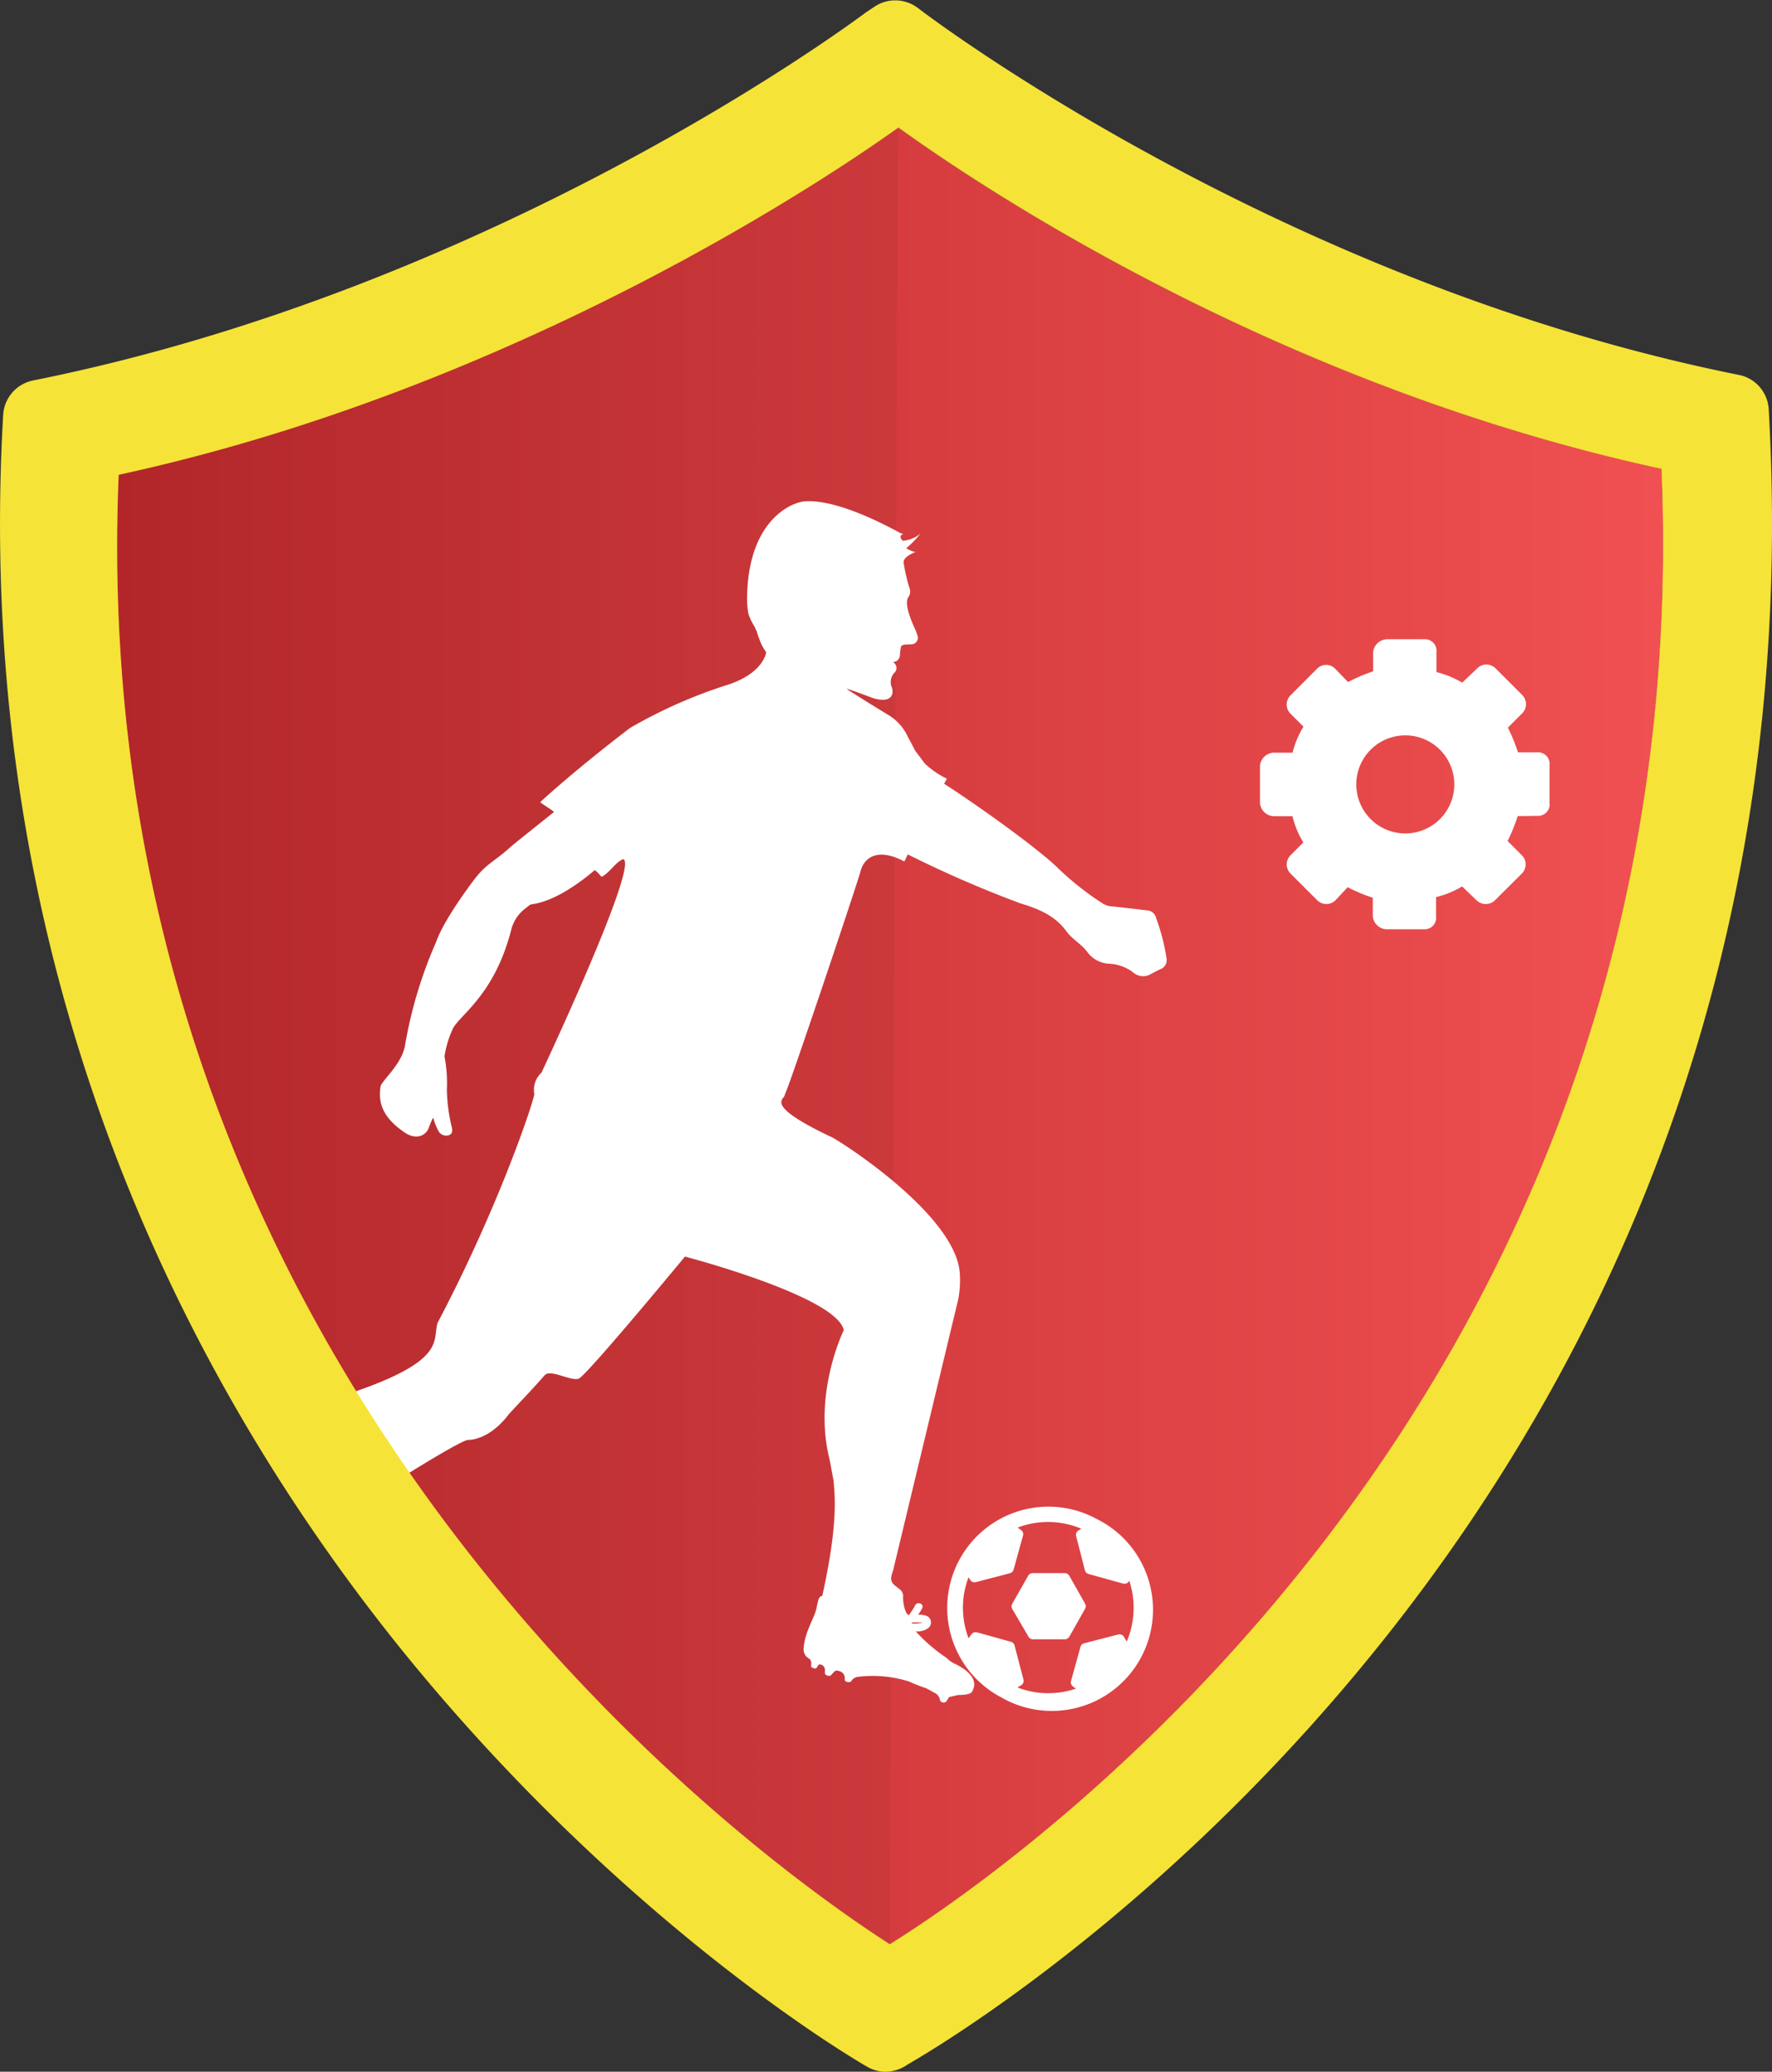
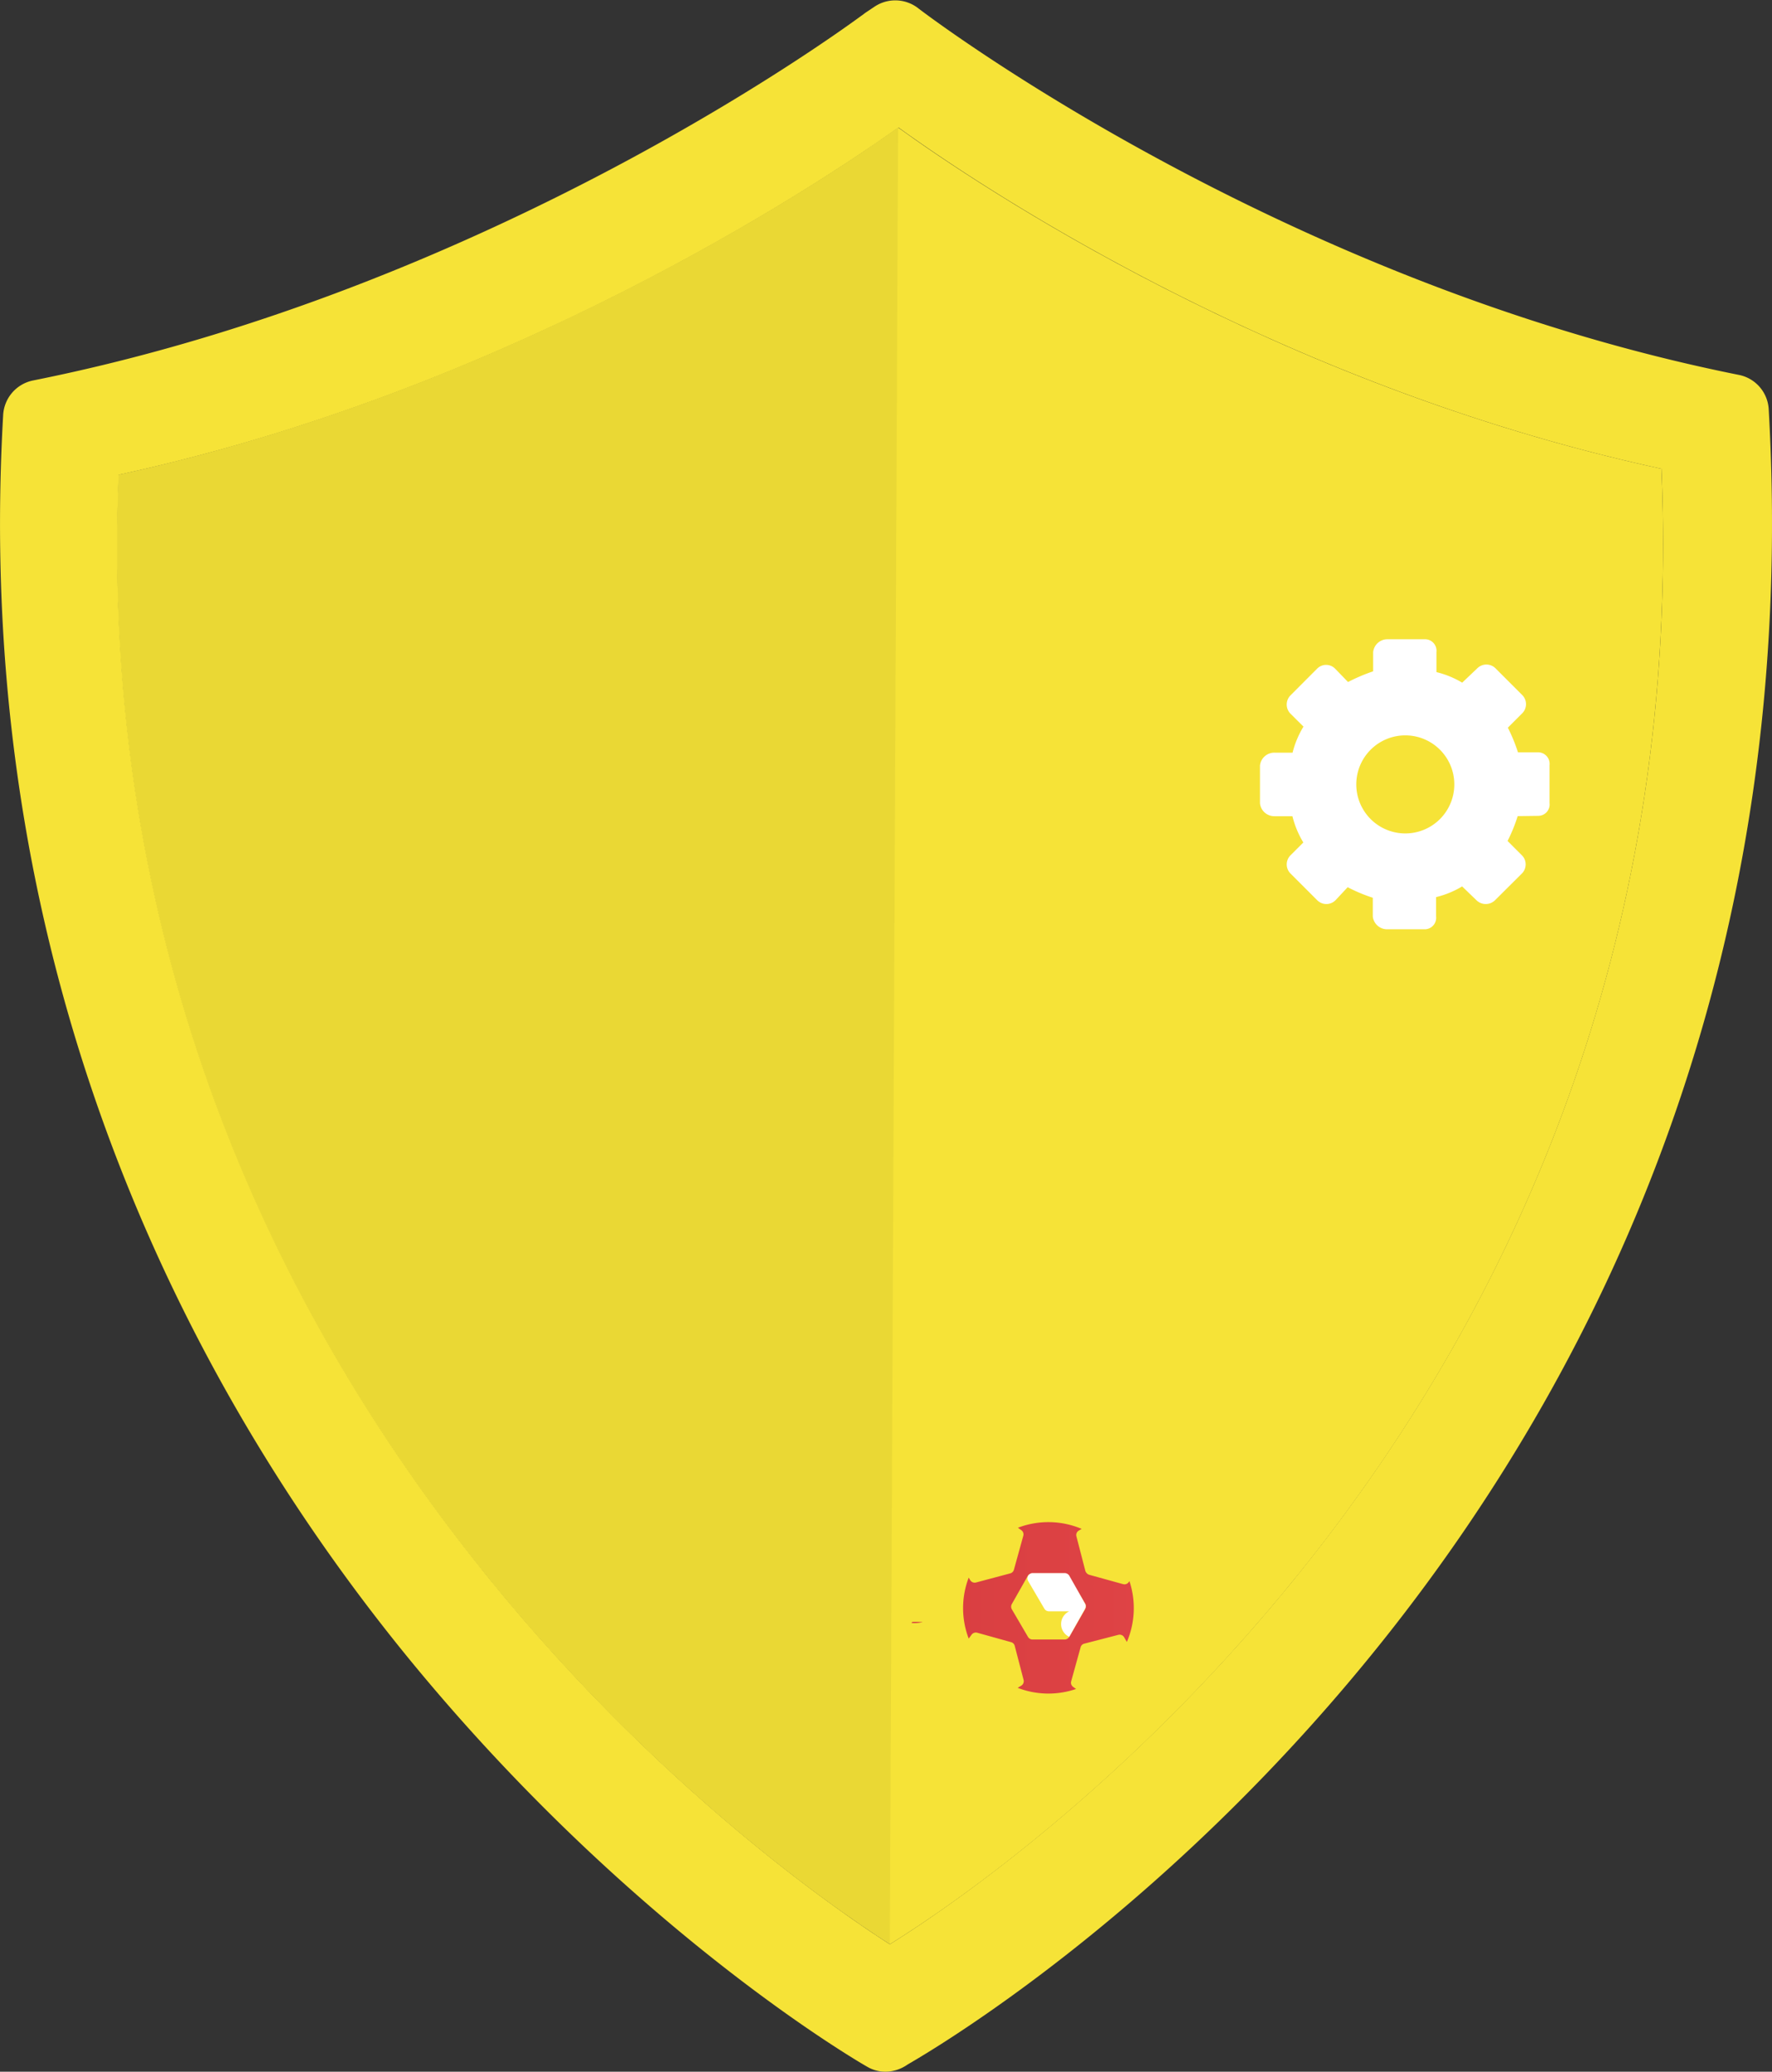
<svg xmlns="http://www.w3.org/2000/svg" xmlns:xlink="http://www.w3.org/1999/xlink" viewBox="0 0 246.93 288.57">
  <rect x="0" y="0" width="246.93" height="288.57" fill="#333333" stroke="none" />
  <defs>
    <style>.cls-1{fill:#f6e337;}.cls-2{fill:url(#linear-gradient);}.cls-3{fill:#fff;}.cls-4{opacity:0.05;}.cls-5{fill:url(#linear-gradient-2);}.cls-6{fill:url(#linear-gradient-3);}</style>
    <linearGradient id="linear-gradient" x1="16.28" y1="144.29" x2="231.7" y2="144.29" gradientUnits="userSpaceOnUse">
      <stop offset="0" stop-color="#bb282c" />
      <stop offset="1" stop-color="#f05051" />
    </linearGradient>
    <linearGradient id="linear-gradient-2" x1="-7.35" y1="226" x2="237.99" y2="226" xlink:href="#linear-gradient" />
    <linearGradient id="linear-gradient-3" x1="-7.35" y1="223.95" x2="237.99" y2="223.95" xlink:href="#linear-gradient" />
  </defs>
  <title>football api logo</title>
  <g id="Layer_2" data-name="Layer 2">
    <g id="Layer_1-2" data-name="Layer 1">
      <path class="cls-1" d="M125.15,17.76C116.24,24.14,72.33,54,16.49,66.13,11.2,192.85,107.15,260.06,124,270.82c16.13-10,113-75.8,107.53-205.52C177.72,53.66,136.35,25.85,125.15,17.76Z" />
-       <path class="cls-2" d="M125.15,17.76C116.24,24.14,72.33,54,16.49,66.13,11.2,192.85,107.15,260.06,124,270.82c16.13-10,113-75.8,107.53-205.52C177.72,53.66,136.35,25.85,125.15,17.76Z" />
      <path class="cls-3" d="M214.38,113.64a1.59,1.59,0,0,0,1.55-1.79v-5.26a1.61,1.61,0,0,0-1.55-1.8h-2.85a23.28,23.28,0,0,0-1.41-3.43l2-2a1.8,1.8,0,0,0,0-2.55l-3.72-3.72a1.8,1.8,0,0,0-2.54,0l-2.1,2a13,13,0,0,0-3.59-1.47V90.84a1.61,1.61,0,0,0-1.55-1.8h-5.27a2,2,0,0,0-2,1.8v2.67A24.62,24.62,0,0,0,187.85,95l-1.8-1.86a1.76,1.76,0,0,0-2.51,0l-3.71,3.72a1.81,1.81,0,0,0,0,2.55l1.81,1.8a13.17,13.17,0,0,0-1.52,3.63h-2.54a2,2,0,0,0-2,1.8v5.26a2,2,0,0,0,2,1.79h2.52a13.2,13.2,0,0,0,1.52,3.66l-1.78,1.78a1.79,1.79,0,0,0,0,2.55l3.72,3.72a1.8,1.8,0,0,0,2.54,0l1.7-1.82a22.52,22.52,0,0,0,3.5,1.47v2.6a2,2,0,0,0,2,1.79h5.27a1.6,1.6,0,0,0,1.55-1.79v-2.69a12.94,12.94,0,0,0,3.63-1.49l2,1.93a1.85,1.85,0,0,0,2.58,0l3.74-3.72a1.8,1.8,0,0,0,.53-1.27,1.76,1.76,0,0,0-.52-1.27l-2-2a22.51,22.51,0,0,0,1.41-3.46Zm-18.55,2.45a6.83,6.83,0,1,1,6.83-6.83A6.83,6.83,0,0,1,195.83,116.09Z" />
      <path class="cls-4" d="M125.15,17.76C116.24,24.14,72.33,54,16.49,66.13,11.2,192.85,107.15,260.06,124,270.82" />
      <path class="cls-5" d="M128.31,226a1.13,1.13,0,0,0,.26-.07l-.34,0a10.75,10.75,0,0,0-1.12,0l-.08.14A5,5,0,0,0,128.31,226Z" />
      <path class="cls-6" d="M151.42,219.11a.79.79,0,0,1-.18-.31L150,214a.71.71,0,0,1,.33-.8l.4-.24a11.92,11.92,0,0,0-8.88-.16l.47.34a.71.71,0,0,1,.28.77l-1.31,4.74a.72.72,0,0,1-.52.51L136,220.43a.73.73,0,0,1-.69-.19l-.09-.1,0,0-.23-.39a11.89,11.89,0,0,0,0,8.49l.4-.54a.74.74,0,0,1,.77-.28l4.74,1.32a.7.7,0,0,1,.5.5l1.24,4.76a.73.73,0,0,1-.33.8l-.5.3a11.9,11.9,0,0,0,8.14.16l-.41-.29a.47.47,0,0,1-.1-.1.68.68,0,0,1-.17-.68l1.31-4.73a.7.7,0,0,1,.5-.51l4.76-1.23a.72.72,0,0,1,.8.32l.39.67a12,12,0,0,0,.36-8.47l-.11.15a.73.73,0,0,1-.77.27l-4.74-1.31A.78.78,0,0,1,151.42,219.11Zm-.19,5L149,228a.75.75,0,0,1-.62.37l-4.5,0a.73.73,0,0,1-.62-.35L141,224.16a.73.73,0,0,1,0-.73l2.21-3.9a.6.6,0,0,1,.25-.25.63.63,0,0,1,.37-.12l4.48,0a.76.76,0,0,1,.63.35l2.28,3.87A.73.73,0,0,1,151.23,224.07Z" />
-       <path class="cls-3" d="M152.59,211.45a14.1,14.1,0,0,0-16.48,22.47,14.29,14.29,0,0,0,3.47,2.54,14.1,14.1,0,1,0,13-25Zm4.67,8.89.11-.15a12,12,0,0,1-.36,8.47l-.39-.67a.72.72,0,0,0-.8-.32l-4.76,1.23a.7.7,0,0,0-.5.51l-1.31,4.73a.68.68,0,0,0,.17.68.47.47,0,0,0,.1.1l.41.29a11.9,11.9,0,0,1-8.14-.16l.5-.3a.73.73,0,0,0,.33-.8l-1.24-4.76a.7.7,0,0,0-.5-.5l-4.74-1.32a.74.74,0,0,0-.77.28l-.4.54a11.89,11.89,0,0,1,0-8.49l.23.39,0,0,.09.1a.73.73,0,0,0,.69.19l4.75-1.24a.72.72,0,0,0,.52-.51l1.31-4.74a.71.71,0,0,0-.28-.77l-.47-.34a11.92,11.92,0,0,1,8.88.16l-.4.24a.71.71,0,0,0-.33.8l1.23,4.77a.79.79,0,0,0,.18.31.78.78,0,0,0,.33.19l4.74,1.31A.73.73,0,0,0,157.26,220.34Z" />
-       <path class="cls-3" d="M149,219.47a.76.76,0,0,0-.63-.35l-4.48,0a.63.63,0,0,0-.37.12.6.6,0,0,0-.25.25l-2.21,3.9a.73.73,0,0,0,0,.73l2.27,3.87a.73.73,0,0,0,.62.35l4.5,0A.75.75,0,0,0,149,228l2.2-3.9a.73.73,0,0,0,0-.73Z" />
-       <path class="cls-3" d="M70.89,197c1.67-1.81,3.38-3.57,5-5.43.81-.94,3.62.87,4.77.46,1.26-.63,14.79-17,14.79-17s21.16,5.54,22.13,10.25c0,0-4.2,8.53-2.07,17.62.26,1.12.43,2.27.66,3.4.07,1.54.8,5.31-1.59,16-.27,0-.35.19-.46.36s-.12.44-.19.65-.1.53-.18.83c-.34,1.36-1.6,3.2-1.77,5.47h0a1.09,1.09,0,0,0,0,.18,1.55,1.55,0,0,0,.26.79,1.52,1.52,0,0,0,.39.37,1.87,1.87,0,0,1,.3.26,1.22,1.22,0,0,1,.08.85c0,.08.06.15.13.19a1.16,1.16,0,0,0,.4.16.35.35,0,0,0,.25-.09A4.12,4.12,0,0,0,114,232c0-.07.2-.27.58-.06a.79.79,0,0,1,.37.74c0,.12,0,.23,0,.34a.32.32,0,0,0,.22.32,1.31,1.31,0,0,0,.28.09.37.37,0,0,0,.37-.12c.16-.16.31-.33.46-.49a.54.54,0,0,1,.57-.07,1,1,0,0,1,.87,1.07.37.37,0,0,0,.2.42,1.74,1.74,0,0,0,.37.07.38.38,0,0,0,.34-.15,1.23,1.23,0,0,1,.85-.58,16.89,16.89,0,0,1,7.17.63,23.55,23.55,0,0,0,2.39.94l.48.25.65.37a1.31,1.31,0,0,1,.81,1,.41.41,0,0,0,.23.31.68.68,0,0,0,.56,0,.44.44,0,0,0,.13-.14l.24-.36c.06-.12.1-.2.22-.22a2.21,2.21,0,0,0,.35-.08c.26-.06.52-.11.77-.18,1.11,0,1.84-.14,2-.5s1.23-2-2.31-3.8a3.53,3.53,0,0,1-1.22-.83l-.12-.09a22.6,22.6,0,0,1-4.22-3.65,2.56,2.56,0,0,0,1.64-.38,1,1,0,0,0,0-1.71,2.69,2.69,0,0,0-1.31-.21,6.81,6.81,0,0,0,.57-.93c.29-.61-.7-1-1-.36a8.94,8.94,0,0,1-.89,1.37.71.71,0,0,0-.28-.26,5,5,0,0,1-.49-2.37,1.16,1.16,0,0,0-.47-1l-.64-.51c-1-.74-.39-1.57-.21-2.44l9-37.44a14.2,14.2,0,0,0,.22-3.58c-.49-8.43-17.76-19.15-18-19.08-9-4.27-6.65-5.12-6.45-5.66s.35-.91.52-1.36C111.08,148,119.5,123,120,121.09c0,0,.93-3.62,5.76-1.23l.25.15c.15-.3.31-.63.49-1a159.52,159.52,0,0,0,15.69,6.82c2.44.73,4.8,1.67,6.4,3.87.83,1.16,2.17,1.82,3,3a4,4,0,0,0,2.83,1.53,6.1,6.1,0,0,1,3.43,1.17,2.11,2.11,0,0,0,2.65.2c.4-.18.78-.42,1.18-.59a1.36,1.36,0,0,0,.87-1.58,28.57,28.57,0,0,0-1.44-5.54,1.35,1.35,0,0,0-1.17-1.07c-1.65-.2-3.31-.39-5-.57a2.67,2.67,0,0,1-1.16-.33,40.67,40.67,0,0,1-6.53-5.17c-2.73-2.62-10.76-8.41-15.69-11.58l.4-.7a11.77,11.77,0,0,1-3.08-2.11l-1.35-1.8c-.32-.63-.65-1.25-1-1.88a6.92,6.92,0,0,0-2.75-3.1c-1.11-.66-5.7-3.5-5.81-3.64a.06.06,0,0,0,0,0c.54.09,3.4,1.21,3.78,1.33,2.65.76,2.79-.76,2.55-1.47a1.87,1.87,0,0,1,.36-2.11.92.92,0,0,0-.25-1.47,1,1,0,0,0,1-1,6.13,6.13,0,0,1,.14-1.13c.12-.46,1.32-.26,1.71-.38a.93.93,0,0,0,.64-1,8.4,8.4,0,0,0-.58-1.51c-1.5-3.43-.77-3.9-.67-4.13a1.3,1.3,0,0,0,.07-1.21,23.57,23.57,0,0,1-.79-3.43c-.18-.91,1.73-1.57,1.73-1.57-.25.12-1-.29-1.39-.48a14.17,14.17,0,0,0,2-2.06,4.25,4.25,0,0,1-2.47,1s-.75-.66.08-.93A3,3,0,0,1,125,74C114.71,68.49,111.32,70,111.32,70s-6.92,1.51-7.21,12.91a12.31,12.31,0,0,0,.18,2.58,7.76,7.76,0,0,0,.83,1.75c.12.25.24.49.34.74a16,16,0,0,0,.69,1.87c.19.35.4.69.62,1,0,0-.3,2.86-5.29,4.51a68.28,68.28,0,0,0-13.7,6.05c-7.5,5.73-11.85,9.72-12.49,10.31-.08.07,2,1.32,1.9,1.39-1.62,1.31-5.5,4.37-6.13,4.94-2.28,2.07-3.27,2.18-5.12,4.65-1.58,2.11-4.3,6-5.16,8.5a60.9,60.9,0,0,0-4.35,14.49c-.52,2.69-3.29,4.85-3.41,5.69-.24,1.76-.1,3.95,3.19,6.24,1.65,1.25,3.09.62,3.51-.46.74-1.9.64-1.47.77-1.08a8,8,0,0,0,.6,1.44,1.22,1.22,0,0,0,1.44.61c.67-.23.49-.86.37-1.35a24.5,24.5,0,0,1-.63-5,19.42,19.42,0,0,0-.33-4.63A13.92,13.92,0,0,1,63,143.53c.71-2,5.85-4.57,8.27-14.14a5.41,5.41,0,0,1,2-2.9c.27-.18.53-.49.82-.53,1.74-.22,4.65-1.26,8.79-4.76,1.1.82.68,1.19,1.42.64.91-.67,1.5-1.71,2.53-2.17,2.36.56-11.38,29.75-11.38,29.75a3.24,3.24,0,0,0-1,2.93c.22.15-4.67,15.23-13.45,31.86-.82,2.39,1.51,5.18-11.83,9.73-3.69,1.25-6.8,4.47-10.23,8.8,2.31,3.32,4.65,6.52,7,9.63,8.52-5.82,18.32-11.76,19.23-11.79C68.49,200.48,70.89,197,70.89,197Zm56.22,29a10.75,10.75,0,0,1,1.12,0l.34,0a1.13,1.13,0,0,1-.26.07,5,5,0,0,1-1.28.06Z" />
+       <path class="cls-3" d="M149,219.47a.76.76,0,0,0-.63-.35l-4.48,0a.63.63,0,0,0-.37.12.6.6,0,0,0-.25.25a.73.73,0,0,0,0,.73l2.27,3.87a.73.73,0,0,0,.62.35l4.5,0A.75.75,0,0,0,149,228l2.2-3.9a.73.73,0,0,0,0-.73Z" />
      <path class="cls-1" d="M246.47,57a5.17,5.17,0,0,0-4.16-4.78c-64.5-12.92-113.9-50.7-114.38-51.09a5.2,5.2,0,0,0-6.08-.19l-1.27.85-.24.18C118.26,3.49,68.77,40.18,4.59,53A5.2,5.2,0,0,0,.44,57.82c-4.62,80.61,28.36,138.87,56.8,173.54,30.82,37.52,62.31,55.79,63.64,56.54a5,5,0,0,0,2.5.67,5.38,5.38,0,0,0,2.67-.73c.17-.09.33-.21.49-.31C136.79,281.63,255.21,209.85,246.47,57ZM124,270.82c-16.8-10.76-112.75-78-107.46-204.69,55.84-12.09,99.75-42,108.66-48.37,11.2,8.09,52.57,35.9,106.33,47.54C237,195,140.08,260.8,124,270.82Z" />
    </g>
  </g>
</svg>